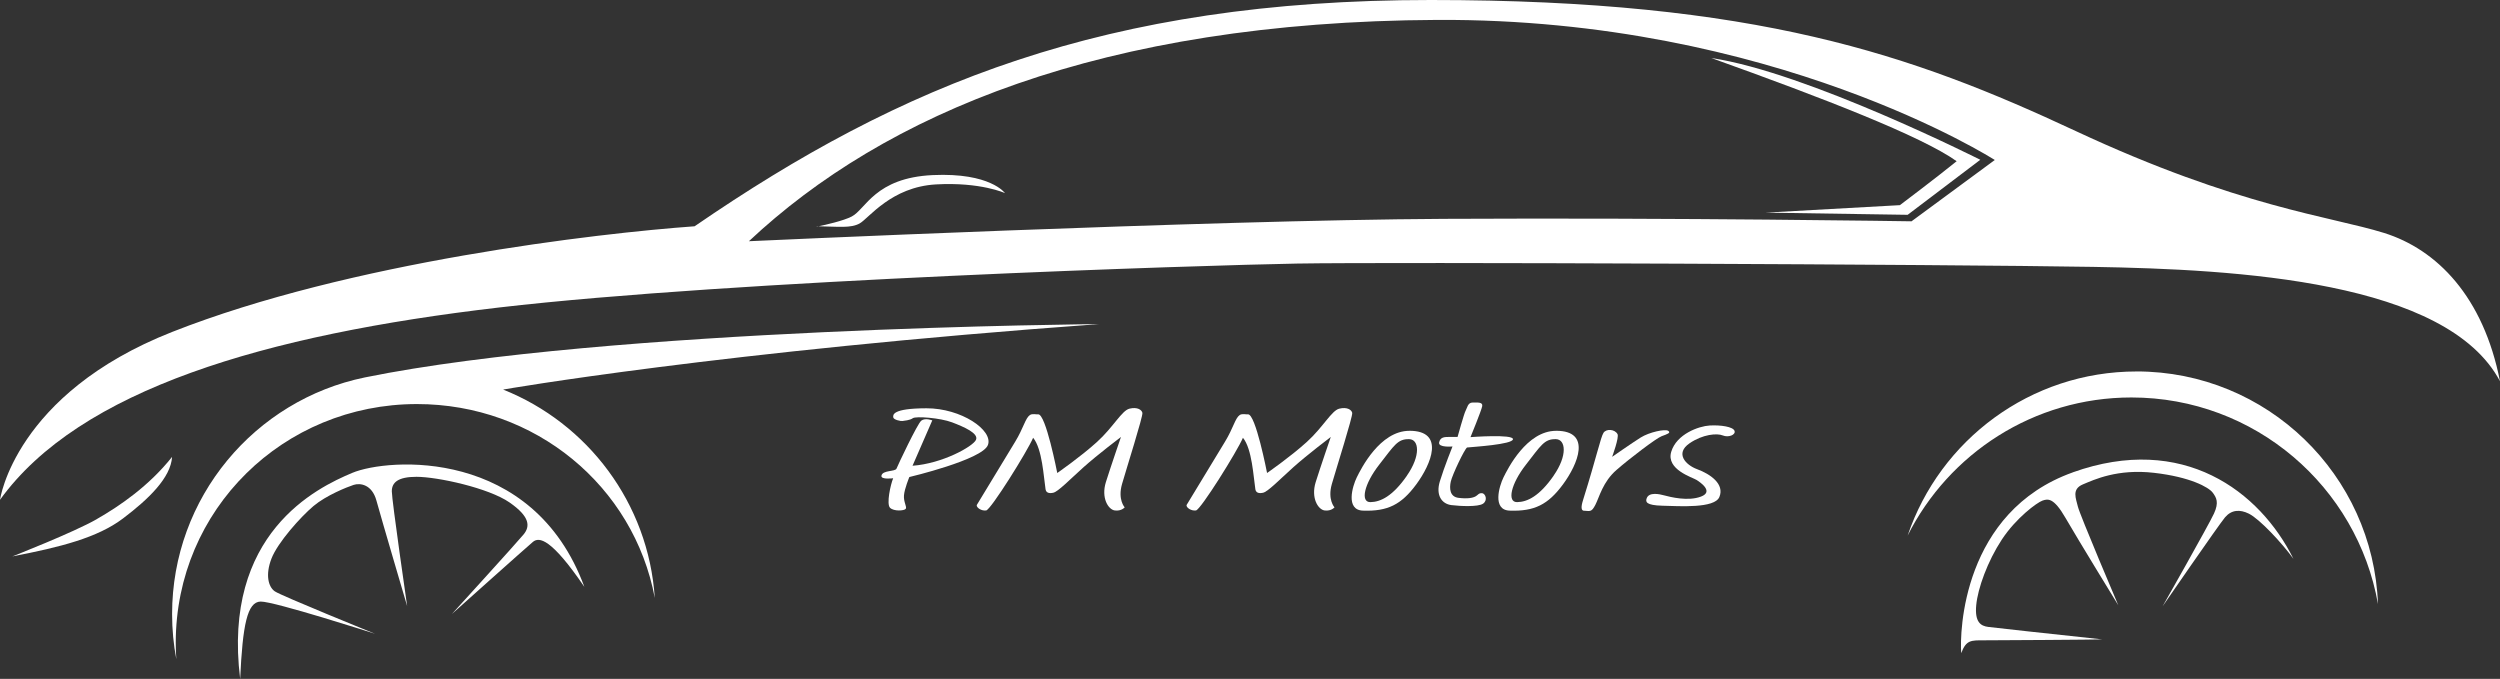
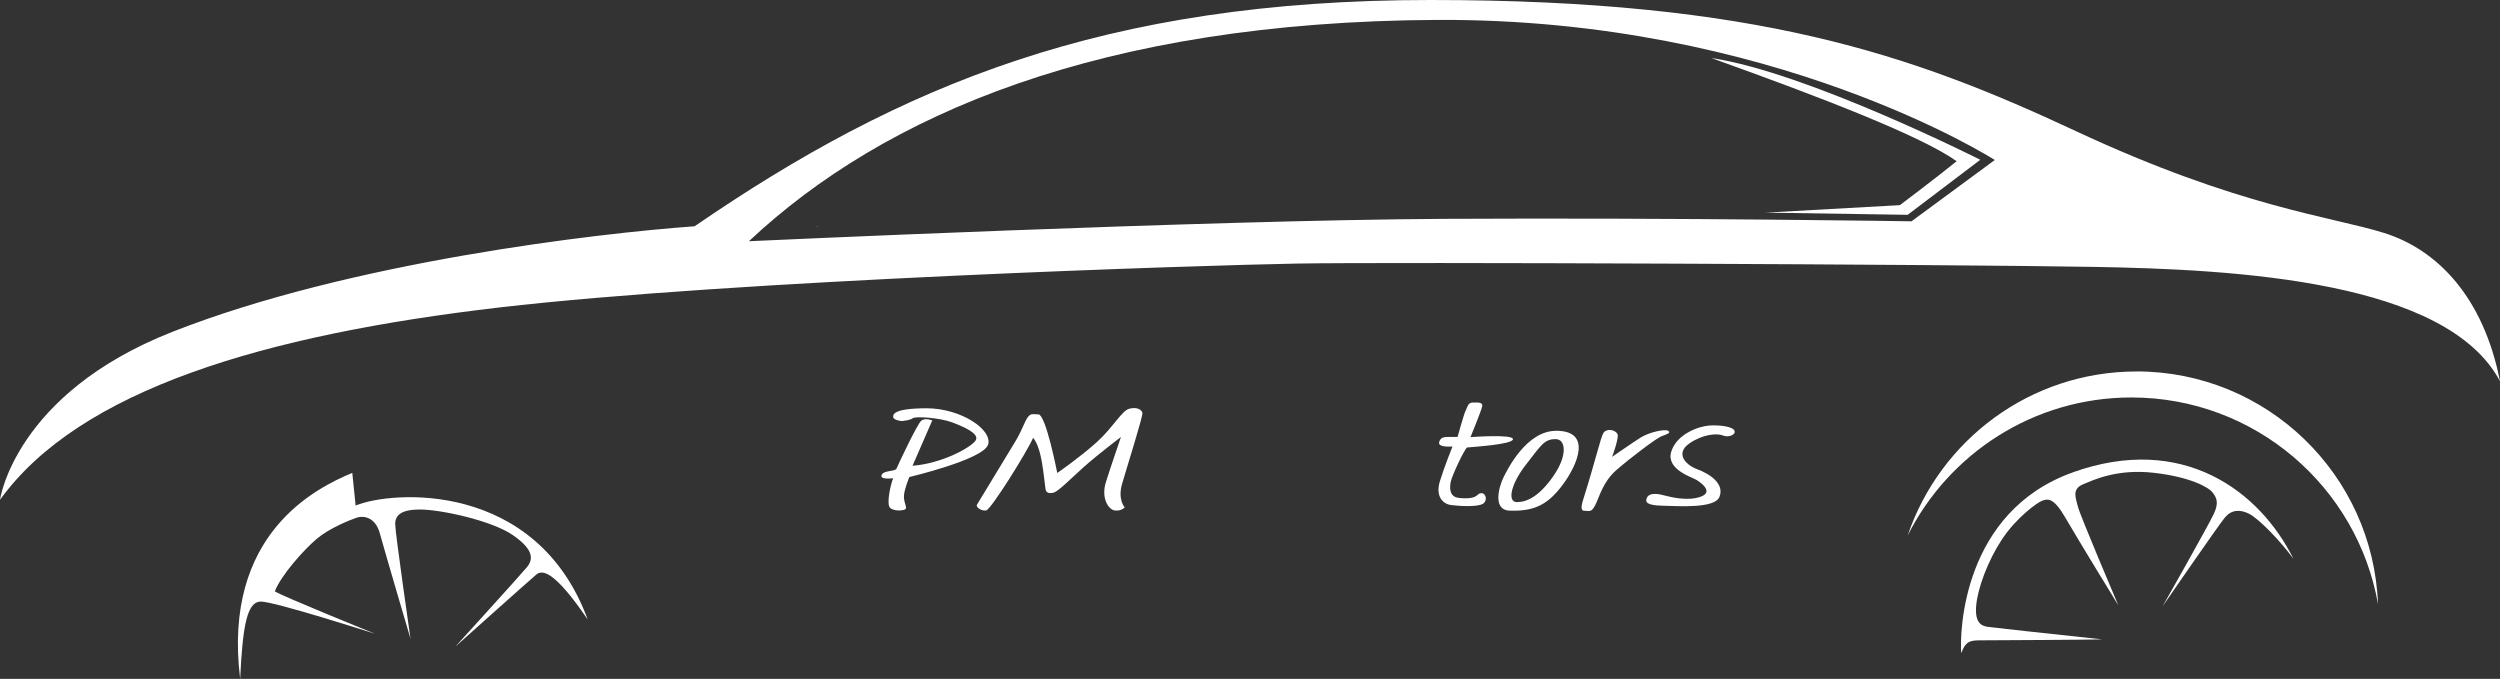
<svg xmlns="http://www.w3.org/2000/svg" id="Layer_2" data-name="Layer 2" viewBox="0 0 800 217.24">
  <rect x="0" y="0" width="800" height="217.24" fill="#333333" stroke="none" />
  <defs>
    <style>
      .cls-1 {
        fill: #fff;
      }
    </style>
  </defs>
  <g id="Layer_1-2" data-name="Layer 1">
    <g id="pmmotors-logo-fundo-escuro">
      <g>
        <path class="cls-1" d="M683.7,118.87c-34.03,0-62.93,21.98-73.26,52.52,13.16-26.21,40.29-44.2,71.62-44.2,39.47,0,72.27,28.54,78.89,66.11-1.51-41.37-35.52-74.44-77.26-74.44Z" />
-         <path class="cls-1" d="M351.72,103.71s-157.16,1.23-234.94,17.06c0,0,0,0,0,0-35.22,7.22-61.71,38.39-61.71,75.74,0,4.92.46,9.75,1.35,14.42-.12-1.73-.18-3.47-.18-5.23,0-42.71,34.48-76.4,77.18-76.4,37.79,0,69.39,26.19,76.11,62.04-2-30.35-21.51-55.91-48.53-66.68,0,0,0,0,0,0,0,0,69.5-12.2,190.72-20.95Z" />
-         <path class="cls-1" d="M31,166.11c-7.46,4.28-27.06,11.94-27.06,11.94,15.42-2.98,27.25-5.97,35.41-12.14,8.16-6.17,15.31-13.03,15.71-19.7-7.36,9.25-16.61,15.62-24.07,19.89Z" />
        <path class="cls-1" d="M762.86,74.53c-16.98-5.3-46.42-8.22-98.68-32.62C611.94,17.5,562.07,0,457.82,0s-169.5,27.05-235.55,72.41c-31.05,2.23-110.35,11.41-167.21,33.82C4.67,126.09,0,159.94,0,159.94c25.46-35.27,84.61-52.78,159.68-61.54,75.07-8.75,225.2-13.53,255.44-14.06,30.24-.53,208.23.26,254.64,1.06,46.42.79,113.26,4.51,130.24,36.61-5.31-27.05-20.16-42.18-37.14-47.48ZM611.67,70.82s-73.08-1.19-149.47-.79c-76.4.4-222.55,7.16-222.55,7.16C282.88,36.62,352.25,6.9,459.94,6.37c107.7-.54,178.39,44.83,178.39,44.83l-26.66,19.63Z" />
        <path class="cls-1" d="M607.96,65.65l-42.97,2.39,45.46.7,23.24-17.61s-55.57-28.05-86.07-32.56c35.94,12.86,67.37,25.07,78.51,33.02-6.37,5.17-18.17,14.06-18.17,14.06Z" />
-         <path class="cls-1" d="M298.47,56.03c-18.5.86-21.42,10.94-25.93,13.26-2.68,1.38-8.39,2.66-10.59,3.12,6.23.09,10.31.69,13.17-.93,2.92-1.66,10.08-11.67,24.4-12.47,14.32-.8,22.08,2.79,22.08,2.79,0,0-4.64-6.63-23.14-5.77Z" />
        <path class="cls-1" d="M261.07,72.6s.33-.06.89-.18c-.12,0-.23,0-.36,0l-.53.19Z" />
-         <path class="cls-1" d="M112.73,151.32c-11.41,4.77-41.64,19.36-35.88,65.92.8-17.31,2.27-24.64,6.54-24.74,4.28-.1,36.63,10.31,36.63,10.31,0,0-29.99-12.14-32.08-13.58s-3.07-5.29-1.08-10.46c1.99-5.17,9.38-13.41,13.46-16.84,4.08-3.43,10.74-6.07,12.83-6.76s5.89-.17,7.31,5.02c1.54,5.65,9.83,33.77,9.83,33.77,0,0-4.91-33.89-4.91-36.74s1.99-4.64,7.89-4.64c6.7,0,23.07,3.55,29.77,8.2,6.7,4.64,6.57,7.72,4.51,10.24-2.06,2.52-22.94,25.46-22.94,25.46,0,0,23.94-21.42,25.93-23.08,1.99-1.66,5.87-1.13,16.45,14.39-16.45-44.7-62.86-41.25-74.27-36.47Z" />
+         <path class="cls-1" d="M112.73,151.32c-11.41,4.77-41.64,19.36-35.88,65.92.8-17.31,2.27-24.64,6.54-24.74,4.28-.1,36.63,10.31,36.63,10.31,0,0-29.99-12.14-32.08-13.58c1.99-5.17,9.38-13.41,13.46-16.84,4.08-3.43,10.74-6.07,12.83-6.76s5.89-.17,7.31,5.02c1.54,5.65,9.83,33.77,9.83,33.77,0,0-4.91-33.89-4.91-36.74s1.99-4.64,7.89-4.64c6.7,0,23.07,3.55,29.77,8.2,6.7,4.64,6.57,7.72,4.51,10.24-2.06,2.52-22.94,25.46-22.94,25.46,0,0,23.94-21.42,25.93-23.08,1.99-1.66,5.87-1.13,16.45,14.39-16.45-44.7-62.86-41.25-74.27-36.47Z" />
        <path class="cls-1" d="M663.3,151.16c-35.28,12.6-36.24,51.09-35.71,57.85,1.59-4.24,3.12-4.11,7.29-4.11s36.21-.2,37.8-.3c-16.91-1.79-33.92-3.68-36.41-3.98-2.49-.3-4.38-1.59-3.88-6.96s3.61-14.03,8.19-20.99,11.27-11.87,13-12.47c1.72-.6,3.58-1.06,7.36,5.5,3.78,6.57,16.91,27.98,16.91,27.98,0,0-12.33-28.98-12.93-31.57-.6-2.59-2.06-5.57,1.59-7.1s11.07-5.04,22.75-3.71c11.67,1.33,17.51,4.64,18.77,6.3,1.26,1.66,2.06,3.18.46,6.7s-16.45,29.71-16.45,29.71c0,0,17.9-25.99,19.96-28.45,2.06-2.45,4.77-2.61,7.63-1.19,3.48,1.72,10.71,9.52,14.27,14.46-10.74-21.63-35.33-40.28-70.61-27.68Z" />
      </g>
      <g>
        <path class="cls-1" d="M285.81,153.05c-.83,1.99-2.22,8.26-.99,9.45s4.54.96,5.01.33-.73-2.16-.56-4.31,1.72-5.87,1.72-5.87c0,0,23.41-5.54,25.15-10.26s-8.55-11.77-19.7-11.74-10.69,2.19-10.59,2.93,2.39,1.24,2.93,1.14,2.34-.2,3.33-.9,8.8-.1,12.58,1.34,8.6,3.53,7.61,5.62-10.69,7.56-20.29,8.26c1.64-3.78,6.32-14.52,6.32-14.52,0,0-2.29-.9-3.53.1s-7.51,14.27-7.91,15.32-4.5.44-4.83,2.29c-.24,1.34,3.75.81,3.75.81Z" />
        <path class="cls-1" d="M312.55,161.63c-.1.85,1.54,1.93,3.03,1.71s13.18-18.92,15.02-23.25c2.94,3.54,3.37,12.63,3.98,16.51.24,1.57,2.06,1.15,2.39,1.09,1.54-.25,5.29-4.17,9.8-8.21s11.94-9.65,11.94-9.65c0,0-3.23,9.35-4.82,14.42s.75,8.85,2.88,9.1,3.13-1,3.13-1c0,0-2.29-2.44-.85-7.46s6.76-21.78,6.52-22.78-1.64-1.94-4.13-1.34-5.17,5.92-10.44,10.69-12.68,9.9-12.68,9.9c0,0-3.69-19.14-6.14-18.77-.53.08-1.82-.32-2.61.22-1.48,1.02-2.01,4.1-4.72,8.55-3.73,6.12-12.28,20.24-12.28,20.24Z" />
-         <path class="cls-1" d="M379.69,161.63c-.1.85,1.54,1.93,3.03,1.71s13.18-18.92,15.02-23.25c2.94,3.54,3.37,12.63,3.98,16.51.24,1.57,2.06,1.15,2.39,1.09,1.54-.25,5.29-4.17,9.8-8.21s11.94-9.65,11.94-9.65c0,0-3.23,9.35-4.82,14.42s.75,8.85,2.88,9.1,3.13-1,3.13-1c0,0-2.29-2.44-.85-7.46s6.76-21.78,6.52-22.78-1.64-1.94-4.13-1.34-5.17,5.92-10.44,10.69-12.68,9.9-12.68,9.9c0,0-3.69-19.14-6.14-18.77-.53.08-1.82-.32-2.61.22-1.48,1.02-2.01,4.1-4.72,8.55-3.73,6.12-12.28,20.24-12.28,20.24Z" />
-         <path class="cls-1" d="M451.01,137.86c-9.45,0-15.51,12.19-16.85,14.92s-3.68,10.42,1.98,10.62c7.91.28,12.28-1.92,17.06-8.39,4.77-6.47,9.3-17.16-2.19-17.16ZM450.21,152.23c-4.53,6.52-8.41,8.41-11.69,8.45s-1.99-5.82,2.83-11.99c4.82-6.17,5.87-8.26,9.6-8.16,3.13.08,3.78,5.17-.75,11.69Z" />
        <path class="cls-1" d="M497.96,137.86c-9.45,0-15.51,12.19-16.85,14.92s-3.68,10.42,1.98,10.62c7.91.28,12.28-1.92,17.06-8.39,4.77-6.47,9.3-17.16-2.19-17.16ZM497.16,152.23c-4.53,6.52-8.41,8.41-11.69,8.45s-1.99-5.82,2.83-11.99c4.82-6.17,5.87-8.26,9.6-8.16,3.13.08,3.78,5.17-.75,11.69Z" />
        <path class="cls-1" d="M474.24,157.82c1.19.11,1.89,2.35.3,3.38s-7.16.8-10.11.43-5.07-3.02-3.68-7.59,4.05-11.17,4.05-11.17c0,0-4.64.43-4.28-1.29s1.69-1.76,3.18-1.76h2.72s2.09-7.56,2.59-8.42.66-2.59,2.22-2.59,3.32-.2,3.08,1.16-3.75,9.91-3.75,9.91c0,0,13.66-1.03,13.59.66s-12.8,2.46-14.69,2.66c-.82.51-4.74,8.75-5.21,10.91s-.36,4.87,2.52,5.21,4.49.03,5.45-.5c.73-.4.95-1.09,2.01-.99Z" />
        <path class="cls-1" d="M506.89,163.43c1.99.1,2.39.52,3.65-1.93s2.35-7.29,6.73-11.11,12.77-10.18,14.46-10.81,3.12-1.06,2.09-1.72-6.07.43-8.82,2.16-9.12,6.17-9.12,6.17c0,0,2.31-6.24,1.72-7.29-.86-1.56-3.58-1.79-4.48-.4s-2.29,7.92-6.4,21.05c-.47,1.49-1.19,3.82.17,3.89Z" />
        <path class="cls-1" d="M526.89,159.58c-.27.95-.3,2.12,5.11,2.25s16.65.92,18.2-2.79c1.72-4.11-2.85-7.33-7.1-8.89-3.75-1.38-7.13-5.08-2.45-8.29,4.24-2.92,8.82-3.28,10.64-2.52s4.24-.2,3.75-1.49-4.38-1.89-7.92-1.69-10.64,2.75-12.33,8.42,6.76,8.16,8.09,8.99,5.57,3.78,1.43,5.34-9.64.18-12.07-.46c-.95-.25-4.68-1.19-5.34,1.13Z" />
      </g>
    </g>
  </g>
</svg>